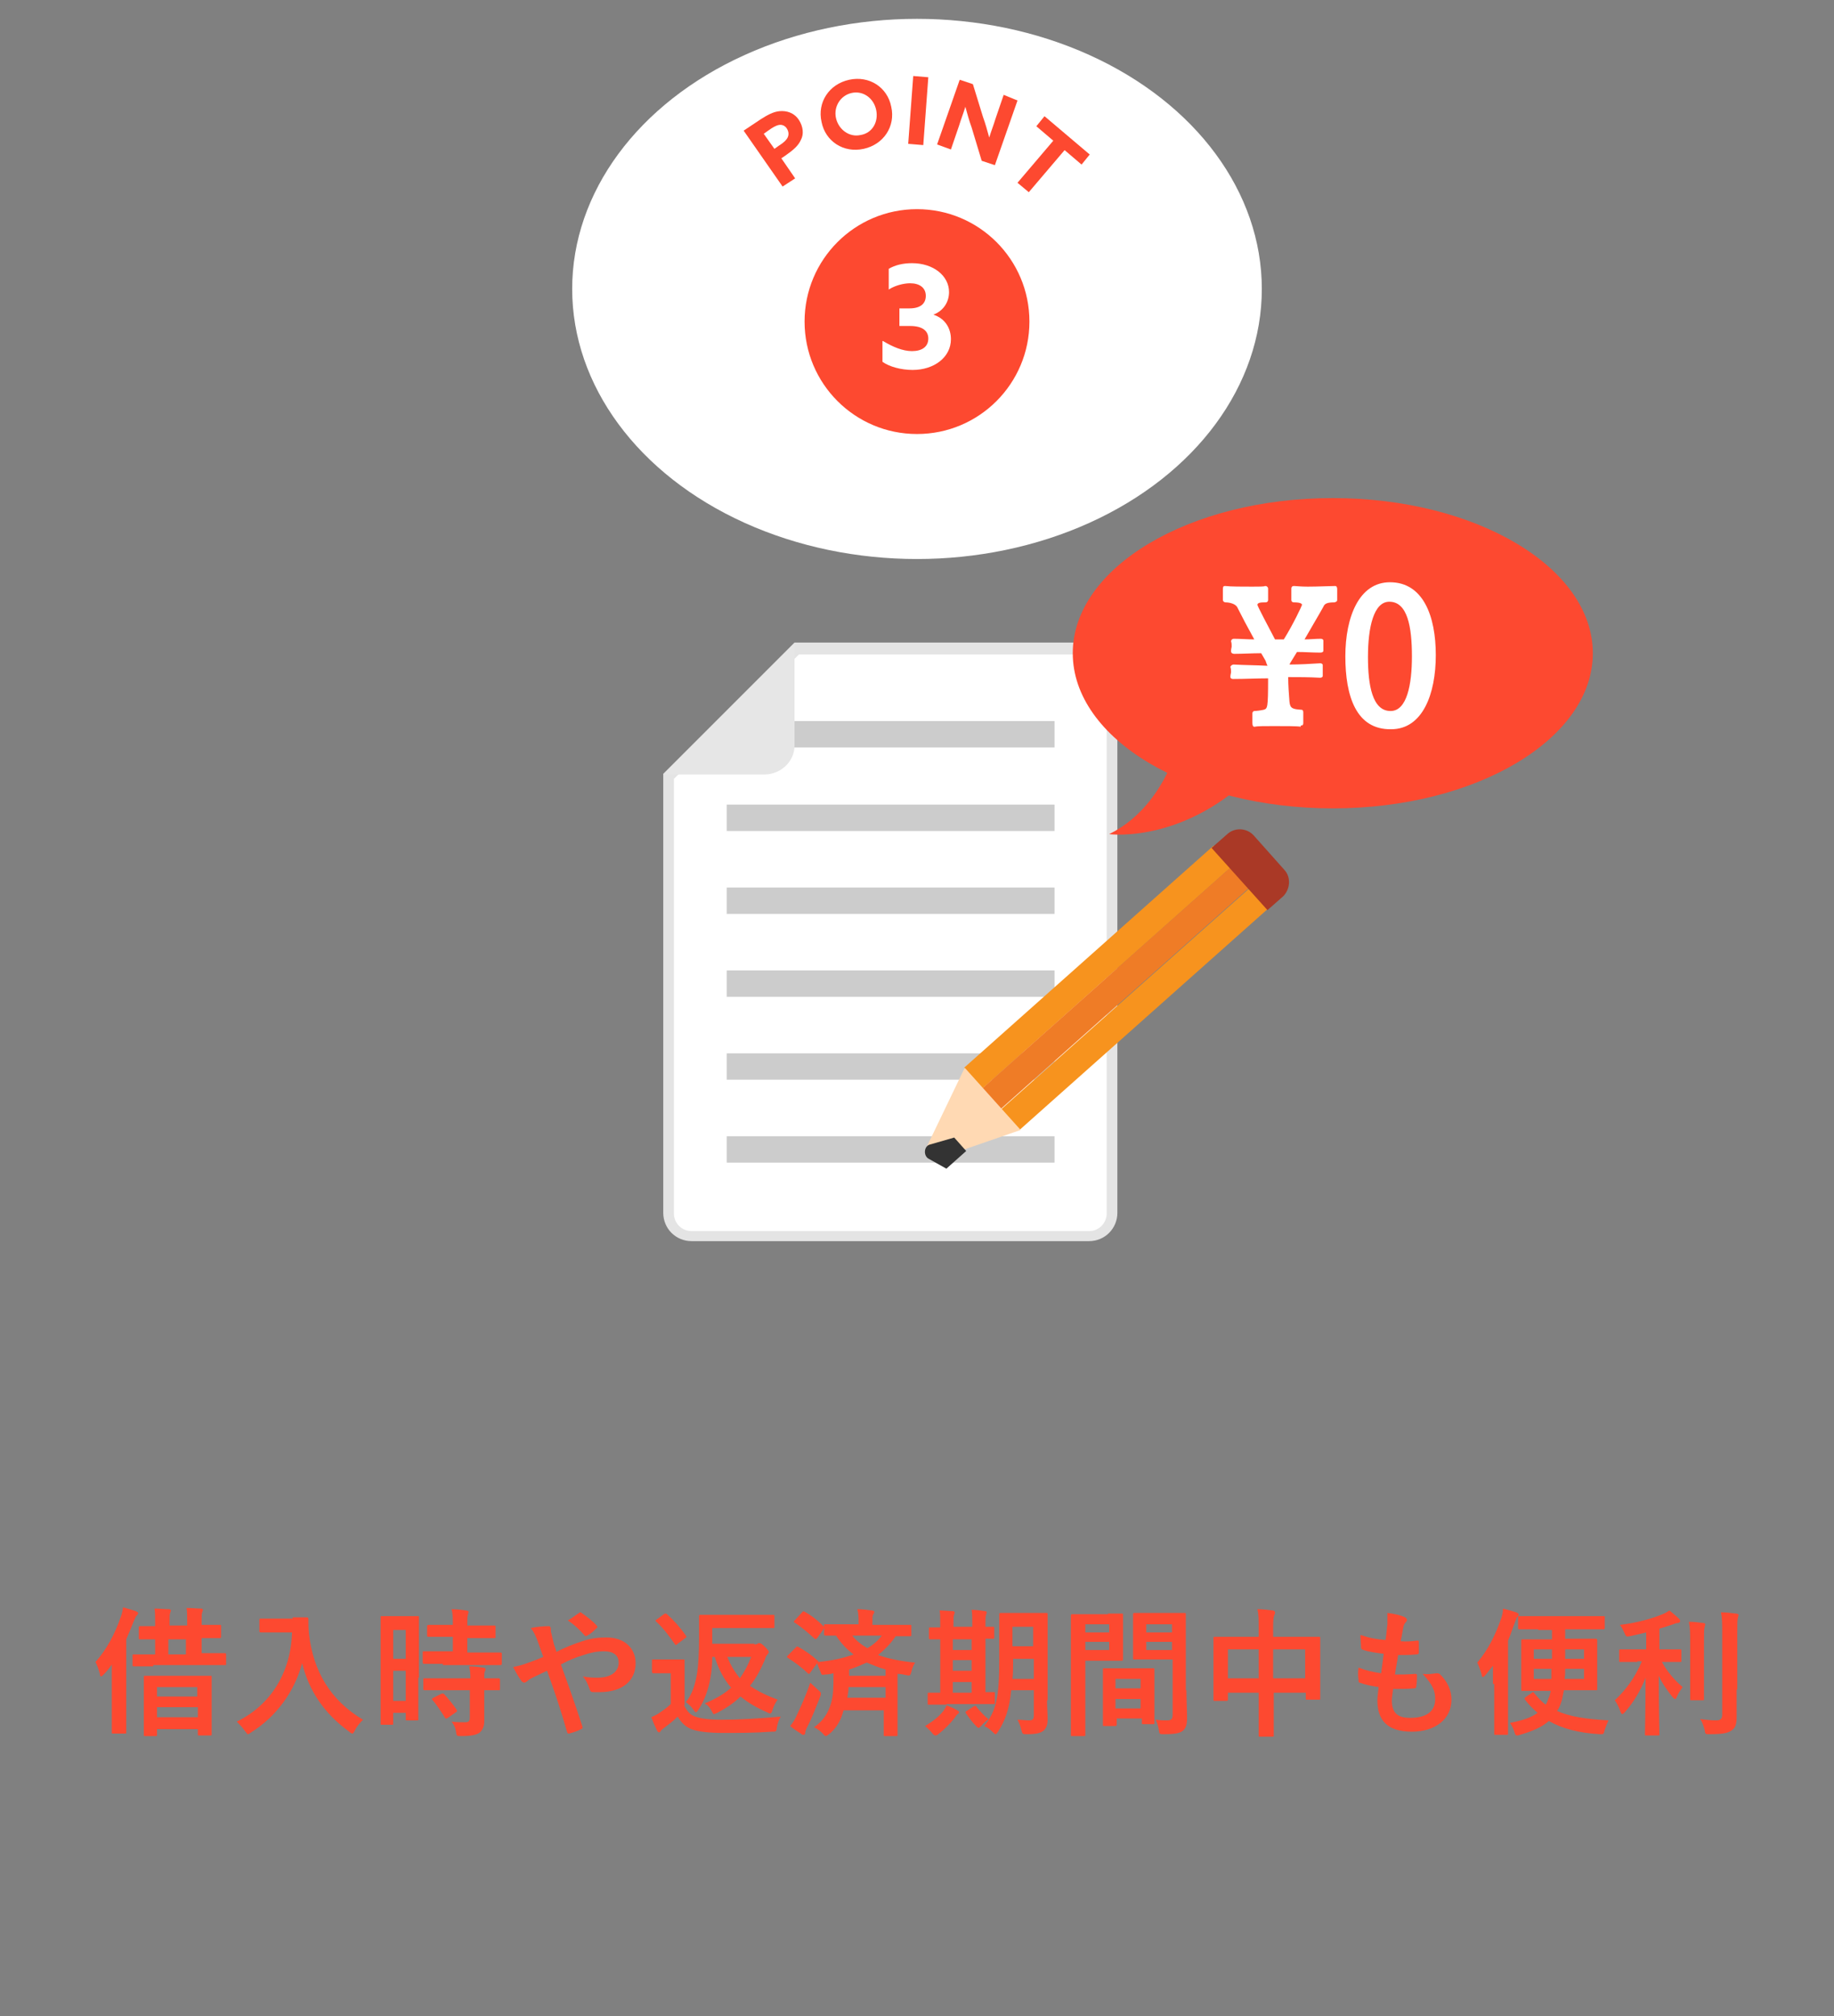
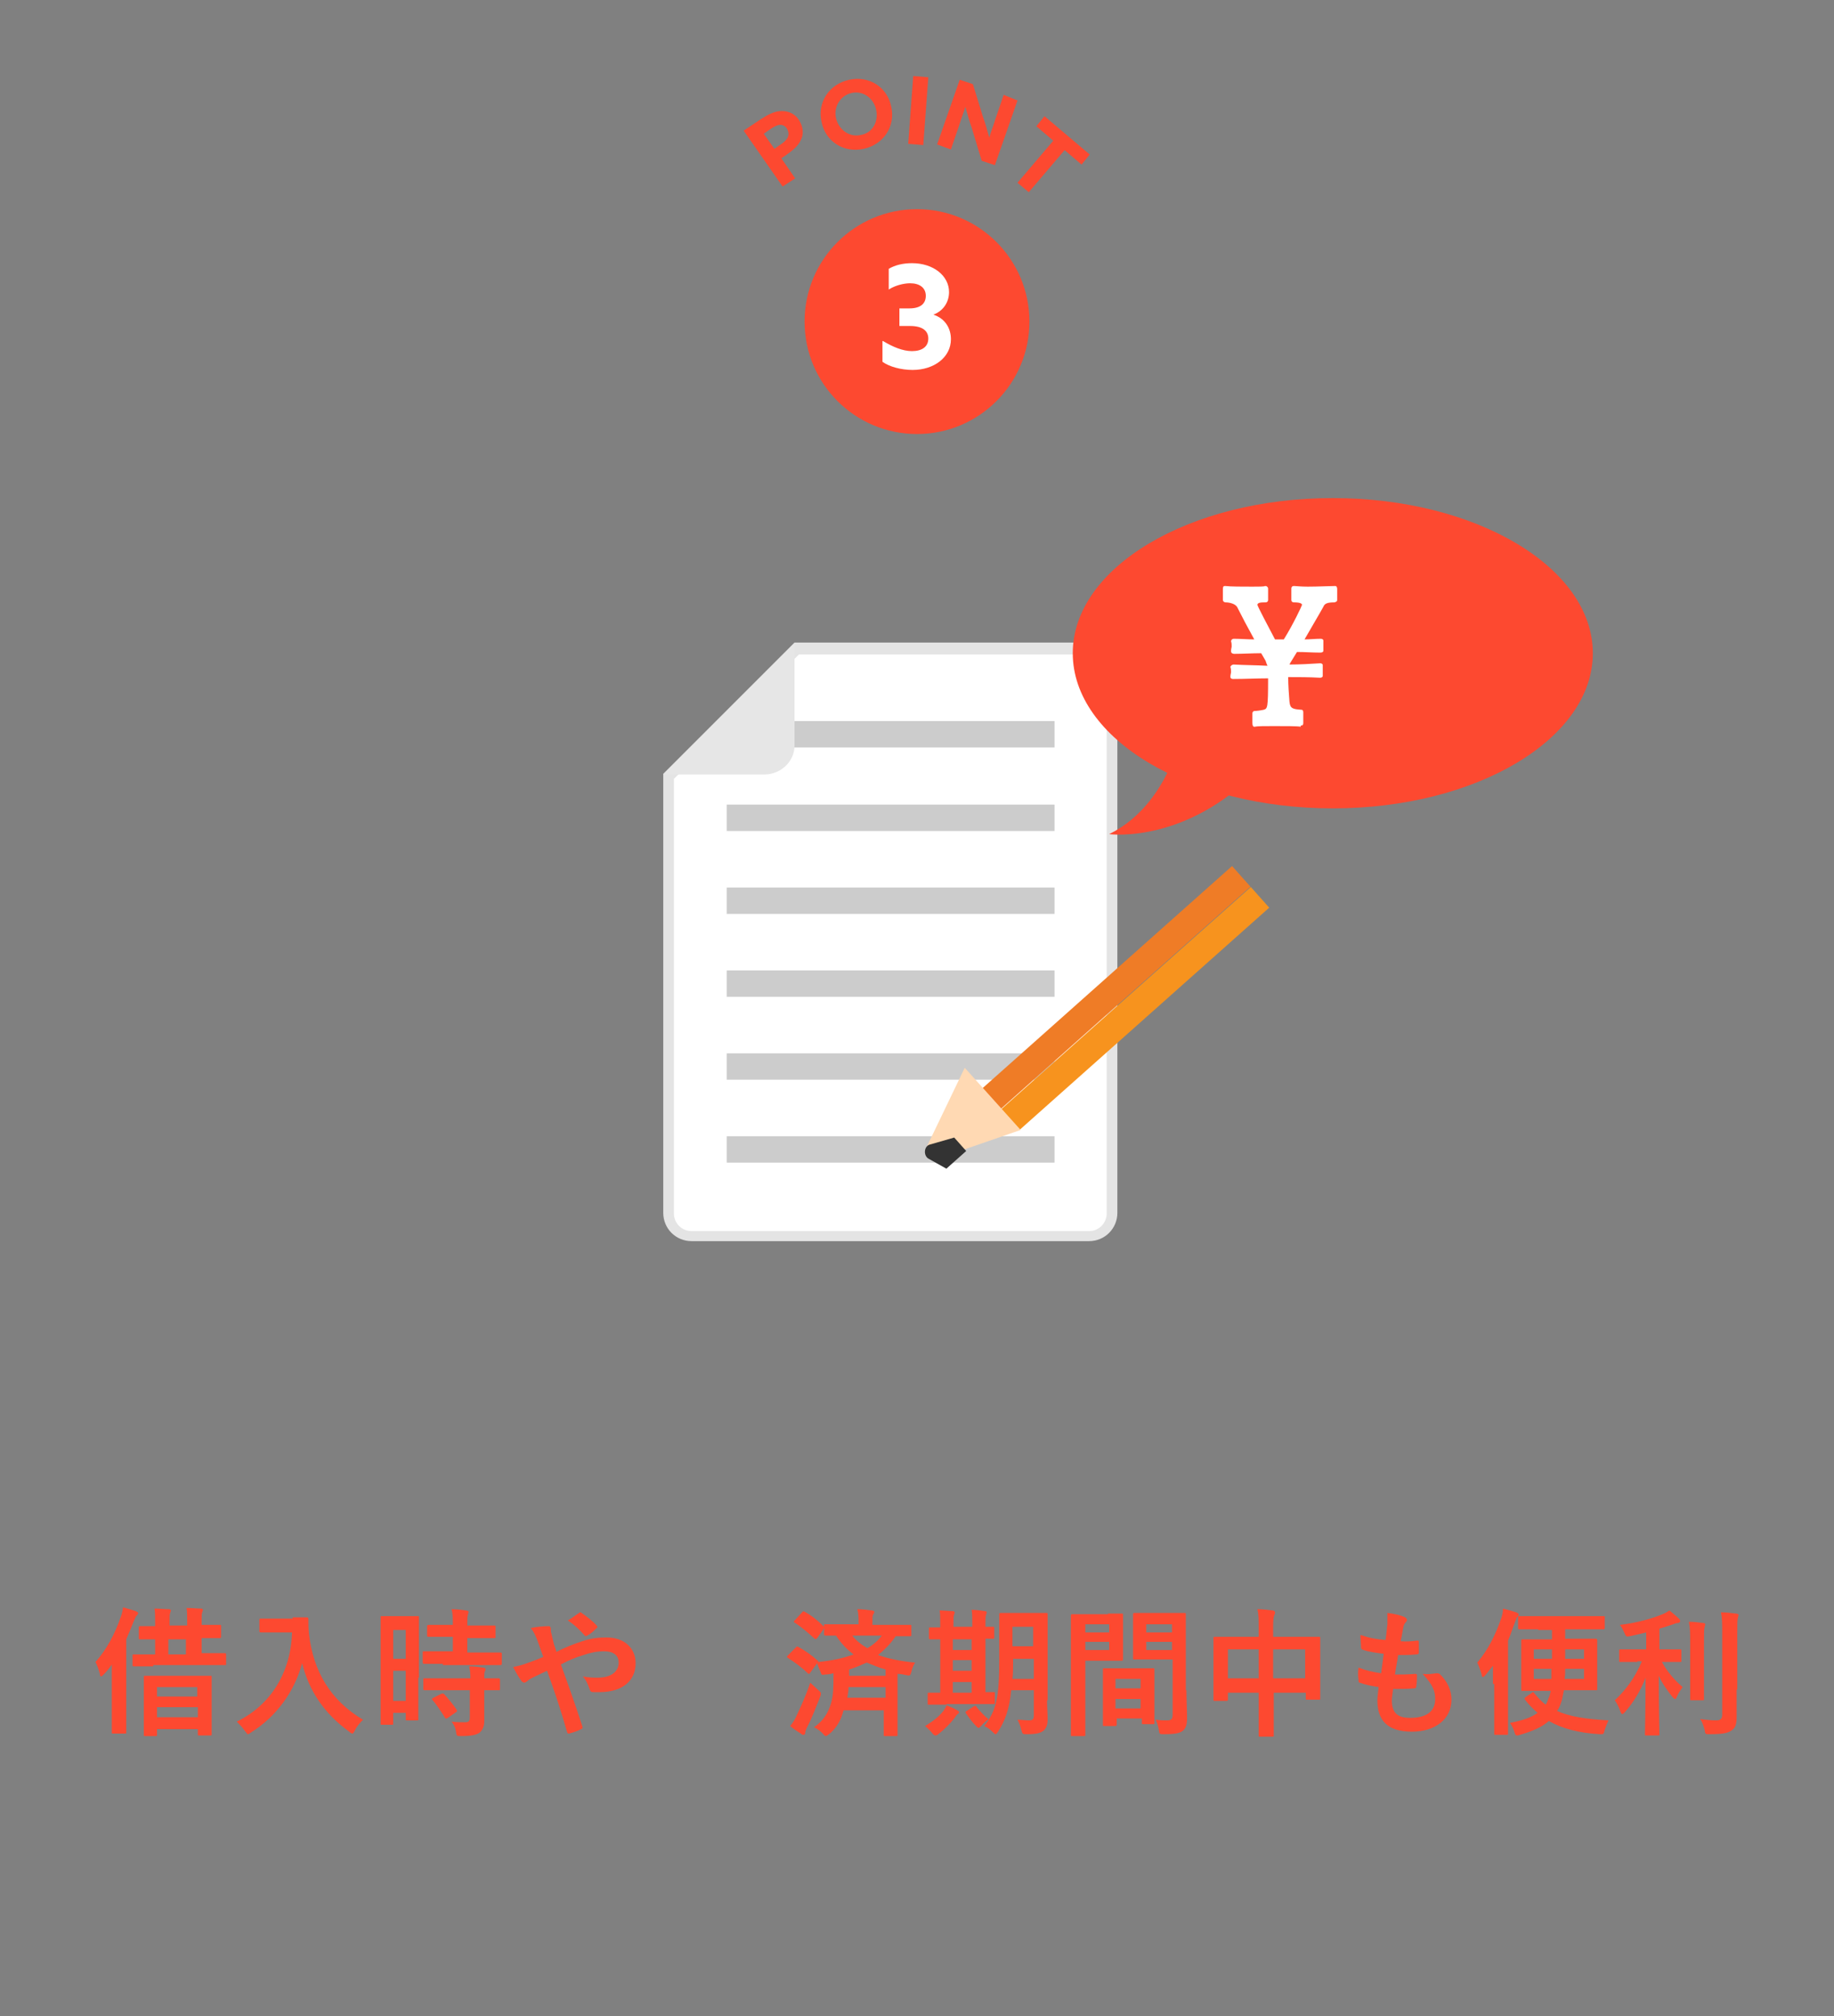
<svg xmlns="http://www.w3.org/2000/svg" xmlns:xlink="http://www.w3.org/1999/xlink" version="1.1" x="0px" y="0px" width="292px" height="321px" viewBox="0 0 292 321" style="enable-background:new 0 0 292 321;" xml:space="preserve">
  <rect x="0" y="0" width="292" height="321" fill="#808080" stroke="none" />
  <style type="text/css">
	.st0{fill:#FFFFFF;}
	.st1{fill:#FD4930;}
	.st2{fill:#E4E4E4;}
	.st3{opacity:0.2;}
	.st4{fill:#E6E6E6;}
	.st5{fill:#F7931E;}
	.st6{fill:#EF7C26;}
	.st7{clip-path:url(#SVGID_1_);fill:#333333;}
	.st8{fill:#AA3926;}
</style>
  <g id="レイヤー_1">
</g>
  <g id="レイヤー_2">
</g>
  <g id="レイヤー_3">
-     <ellipse class="st0" cx="146" cy="46" rx="54.9" ry="43" />
    <g>
      <path class="st1" d="M17.8,267.7c0-0.8,0-1.7,0-2.7c-0.4,0.6-0.8,1.1-1.3,1.6c-0.2,0.2-0.3,0.3-0.4,0.3s-0.2-0.1-0.2-0.4    c-0.2-0.8-0.5-1.5-0.7-1.9c1.8-2,3.1-4.5,4-7.1c0.2-0.5,0.3-1,0.4-1.6c0.7,0.2,1.4,0.4,2,0.6c0.2,0.1,0.4,0.2,0.4,0.3    c0,0.2-0.1,0.2-0.2,0.4c-0.2,0.1-0.2,0.3-0.5,0.9c-0.4,1-0.8,2-1.2,2.9v11.5c0,2.2,0,3.2,0,3.3c0,0.2,0,0.2-0.2,0.2H18    c-0.2,0-0.2,0-0.2-0.2c0-0.1,0-1.2,0-3.3V267.7z M24.4,265.3c-2.2,0-2.9,0-3,0c-0.2,0-0.3,0-0.3-0.2v-1.5c0-0.2,0-0.2,0.3-0.2    c0.1,0,0.9,0,3,0h0.3V261c-1.7,0-2.3,0-2.4,0c-0.2,0-0.2,0-0.2-0.3v-1.5c0-0.2,0-0.3,0.2-0.3c0.1,0,0.7,0,2.4,0v-0.7    c0-0.9,0-1.5-0.1-2.1c0.7,0,1.7,0.1,2.3,0.1c0.2,0,0.3,0.1,0.3,0.2c0,0.2-0.1,0.3-0.1,0.4c-0.1,0.2-0.1,0.6-0.1,1.3v0.7h2.8v-0.7    c0-0.9,0-1.5-0.1-2.1c0.7,0,1.7,0.1,2.3,0.1c0.2,0,0.3,0.1,0.3,0.2c0,0.2-0.1,0.3-0.1,0.4c-0.1,0.2-0.1,0.6-0.1,1.3v0.7    c2,0,2.7,0,2.9,0c0.2,0,0.2,0,0.2,0.3v1.5c0,0.2,0,0.3-0.2,0.3c-0.1,0-0.8,0-2.9,0v2.4h0.6c2.2,0,2.9,0,3,0c0.2,0,0.3,0,0.3,0.2    v1.5c0,0.2,0,0.2-0.3,0.2c-0.1,0-0.9,0-3,0H24.4z M23.1,276.4c-0.2,0-0.2,0-0.2-0.2c0-0.1,0-0.8,0-3.9v-2.4c0-2.1,0-2.8,0-2.9    c0-0.2,0-0.2,0.2-0.2c0.2,0,0.8,0,2.8,0h4.8c2,0,2.6,0,2.8,0c0.2,0,0.2,0,0.2,0.2c0,0.1,0,0.8,0,2.6v2.7c0,3.1,0,3.7,0,3.8    c0,0.2,0,0.2-0.2,0.2h-1.8c-0.2,0-0.2,0-0.2-0.2v-0.8H25v0.9c0,0.2,0,0.2-0.3,0.2H23.1z M25,270.1h6.4v-1.5H25V270.1z M31.5,273.4    v-1.6H25v1.6H31.5z M29.6,263.4V261h-2.8v2.4H29.6z" />
      <path class="st1" d="M46.6,257.5c1.6,0,2.1,0,2.2,0c0.2,0,0.3,0,0.3,0.3c0,0.8,0,1.4,0.1,2.4c0.7,5.9,3.4,10.5,8.6,13.6    c-0.4,0.4-0.9,0.9-1.3,1.7c-0.2,0.4-0.3,0.5-0.4,0.5c-0.1,0-0.3-0.1-0.5-0.3c-4-2.9-6.4-6.5-7.5-10.9c-1.2,4.5-4.1,8.5-8.1,11    c-0.3,0.2-0.4,0.3-0.5,0.3c-0.2,0-0.2-0.2-0.5-0.5c-0.4-0.6-0.9-1.1-1.3-1.5c5.5-2.7,8.6-7.9,8.8-14.2h-2.7c-1.6,0-2.1,0-2.2,0    c-0.2,0-0.3,0-0.3-0.2v-1.8c0-0.2,0-0.2,0.3-0.2c0.1,0,0.6,0,2.2,0H46.6z" />
      <path class="st1" d="M66.6,267.1c0,5.5,0,6.5,0,6.6c0,0.2,0,0.2-0.2,0.2h-1.6c-0.2,0-0.2,0-0.2-0.2v-1h-2v1.7c0,0.2,0,0.2-0.2,0.2    h-1.6c-0.2,0-0.2,0-0.2-0.2c0-0.1,0-1.3,0-6.8v-4.8c0-4,0-5.1,0-5.3c0-0.2,0-0.2,0.2-0.2c0.2,0,0.6,0,1.9,0h1.9c1.3,0,1.7,0,1.9,0    c0.2,0,0.2,0,0.2,0.2c0,0.1,0,1.2,0,4.4V267.1z M62.6,259.5v4.6h2v-4.6H62.6z M64.6,270.8V266h-2v4.8H64.6z M70.5,264.9    c-2.1,0-2.8,0-2.9,0c-0.2,0-0.3,0-0.3-0.3v-1.5c0-0.2,0-0.2,0.3-0.2c0.1,0,0.9,0,2.9,0h1.6v-2.3h-1c-2,0-2.6,0-2.8,0    c-0.2,0-0.3,0-0.3-0.2V259c0-0.2,0-0.3,0.3-0.3c0.1,0,0.8,0,2.8,0h1c0-1.1,0-1.7-0.2-2.5c0.9,0,1.5,0.1,2.3,0.2    c0.2,0,0.4,0.1,0.4,0.2c0,0.2-0.1,0.3-0.1,0.5c-0.1,0.2-0.1,0.7-0.1,1.7h1.5c2,0,2.7,0,2.8,0c0.2,0,0.2,0,0.2,0.3v1.5    c0,0.2,0,0.2-0.2,0.2c-0.1,0-0.8,0-2.8,0h-1.5v2.3h2.3c2.1,0,2.8,0,2.9,0c0.2,0,0.3,0,0.3,0.2v1.5c0,0.2,0,0.3-0.3,0.3    c-0.1,0-0.9,0-2.9,0H70.5z M70.6,269.1c-2.1,0-2.8,0-2.9,0c-0.2,0-0.3,0-0.3-0.2v-1.5c0-0.2,0-0.2,0.3-0.2c0.1,0,0.8,0,2.9,0h4.3    c0-0.9-0.1-1.4-0.2-1.9c0.8,0,1.6,0.1,2.2,0.2c0.2,0,0.4,0.1,0.4,0.2c0,0.2,0,0.2-0.1,0.4c-0.1,0.2-0.1,0.4-0.1,1.1    c1.5,0,2.1,0,2.2,0c0.2,0,0.3,0,0.3,0.2v1.5c0,0.2,0,0.2-0.3,0.2c-0.1,0-0.7,0-2.2,0v2.2c0,1,0,2,0,2.7c0,0.8-0.2,1.4-0.8,1.9    c-0.5,0.3-1.2,0.5-2.9,0.5c-0.7,0-0.7,0-0.8-0.7s-0.4-1.2-0.7-1.6c0.8,0.1,1.4,0.1,2.2,0.1c0.5,0,0.7-0.2,0.7-0.7v-4.4H70.6z     M70.2,269.7c0.2-0.1,0.3-0.1,0.5,0c0.7,0.8,1.4,1.6,2,2.5c0.1,0.2,0.1,0.3-0.1,0.4l-1.3,0.9c-0.1,0.1-0.2,0.1-0.3,0.1    c-0.1,0-0.1,0-0.2-0.2c-0.7-1.1-1.3-2-1.9-2.7c-0.2-0.2-0.2-0.2,0.1-0.4L70.2,269.7z" />
      <path class="st1" d="M92.7,261.3c1.5-0.5,2.6-0.6,3.9-0.6c2.8,0,4.6,1.7,4.6,4.1c0,2.8-2.1,4.6-5.7,4.6c-0.4,0-0.7,0-1,0    c-0.4,0-0.5-0.1-0.6-0.4c-0.3-0.8-0.5-1.4-1.1-2.1c1,0.2,1.6,0.2,2.4,0.2c2,0,3.3-0.9,3.3-2.4c0-1.2-0.9-1.8-2.3-1.8    c-1.2,0-2.1,0.2-3.3,0.6c-1.3,0.4-2.3,0.8-3.6,1.5c1.2,3.3,2.3,6.4,3.4,9.8c0.1,0.3,0.1,0.4-0.2,0.5c-0.5,0.3-1.2,0.5-1.9,0.7    c-0.2,0-0.2,0-0.3-0.2c-1-3.5-2-6.5-3.2-9.8c-0.8,0.4-1.5,0.7-2.1,1c-0.6,0.3-0.8,0.4-1.1,0.7c-0.2,0.1-0.3,0.2-0.4,0.2    c-0.1,0-0.4-0.1-0.5-0.3c-0.5-0.7-0.9-1.4-1.3-2.2c1-0.2,1.4-0.3,2.2-0.6c0.5-0.2,1.2-0.4,2.6-1c-0.3-0.8-0.6-1.7-1-2.8    c-0.2-0.4-0.4-1.1-1-1.8c0.9-0.2,2.1-0.3,2.9-0.3c0.2,0,0.3,0.2,0.3,0.5c0,0.3,0,0.4,0.1,0.7c0.1,0.5,0.2,0.8,0.4,1.7    c0.2,0.5,0.3,0.9,0.4,1.2C90.1,262.2,91.5,261.7,92.7,261.3z M92.2,256.8c0.1-0.1,0.2-0.1,0.2-0.1c0.1,0,0.1,0,0.2,0.1    c0.7,0.5,1.7,1.2,2.4,2c0.1,0.1,0.1,0.2,0.1,0.2s0,0.2-0.1,0.2c-0.4,0.4-0.9,0.9-1.5,1.2c-0.1,0-0.1,0.1-0.2,0.1    c0,0-0.1,0-0.2-0.1c-0.8-0.9-1.6-1.7-2.7-2.4C91.1,257.6,91.7,257.1,92.2,256.8z" />
-       <path class="st1" d="M108.9,271.5c0.5,0.9,0.9,1.5,1.8,1.8c0.8,0.3,2.2,0.5,4.1,0.5c2.8,0,6.2-0.2,9.5-0.5    c-0.3,0.5-0.5,1.1-0.6,1.7c-0.1,0.7-0.1,0.7-0.8,0.7c-2.8,0.2-5.4,0.2-7.7,0.2c-2.3,0-4.1-0.2-5.1-0.6c-1-0.4-1.6-1-2.2-2    c-0.7,0.7-1.5,1.3-2.3,1.9c-0.2,0.2-0.4,0.3-0.4,0.4c-0.1,0.2-0.2,0.2-0.3,0.2c-0.1,0-0.2-0.1-0.3-0.3c-0.3-0.6-0.6-1.3-0.9-2.1    c0.6-0.3,0.9-0.4,1.3-0.7c0.6-0.4,1.3-0.9,1.8-1.4v-4.9h-1.1c-1.2,0-1.5,0-1.6,0c-0.2,0-0.3,0-0.3-0.3v-1.7c0-0.2,0-0.2,0.3-0.2    c0.1,0,0.4,0,1.6,0h1.4c1.2,0,1.5,0,1.7,0c0.2,0,0.2,0,0.2,0.2c0,0.1,0,0.7,0,2.1V271.5z M105.7,257c0.1-0.1,0.2-0.1,0.3-0.1    c0.1,0,0.1,0,0.2,0.1c1.1,1,2.1,2.1,3,3.4c0.1,0.2,0.2,0.2-0.1,0.4l-1.2,0.9c-0.1,0.1-0.2,0.2-0.3,0.2c-0.1,0-0.1-0.1-0.2-0.2    c-0.9-1.3-1.9-2.6-2.9-3.5c-0.2-0.2-0.2-0.2,0.1-0.4L105.7,257z M120.1,261.8c0.2,0,0.4,0,0.5-0.1c0.1-0.1,0.2-0.1,0.3-0.1    c0.2,0,0.4,0.1,0.9,0.6c0.5,0.5,0.6,0.7,0.6,0.8c0,0.2-0.1,0.2-0.2,0.4c-0.2,0.2-0.3,0.4-0.4,0.8c-0.7,1.6-1.4,3-2.4,4.2    c1.3,0.9,2.8,1.6,4.4,2.2c-0.3,0.4-0.6,1-0.8,1.6c-0.1,0.4-0.2,0.6-0.4,0.6c-0.1,0-0.3-0.1-0.5-0.2c-1.6-0.7-3-1.5-4.2-2.5    c-1,1-2.2,1.8-3.7,2.6c-0.3,0.1-0.4,0.2-0.5,0.2c-0.2,0-0.2-0.2-0.4-0.5c-0.3-0.6-0.6-0.9-1.1-1.2c1.7-0.7,3.1-1.5,4.2-2.5    c-1.1-1.3-2-2.9-2.6-4.9h-0.4c0,1.2-0.1,2.4-0.3,3.4c-0.3,1.7-0.9,3.5-1.9,5c-0.2,0.3-0.3,0.4-0.4,0.4c-0.1,0-0.2-0.1-0.4-0.4    c-0.4-0.6-0.8-0.9-1.2-1.2c1.1-1.4,1.5-2.9,1.8-4.7c0.2-1.3,0.3-3.3,0.3-5.4c0-2.3,0-3.3,0-3.5c0-0.2,0-0.3,0.2-0.3    c0.1,0,0.9,0,2.9,0h5.8c2.1,0,2.8,0,2.9,0c0.2,0,0.2,0,0.2,0.3v1.6c0,0.2,0,0.2-0.2,0.2c-0.1,0-0.8,0-2.9,0h-6.8v2.5H120.1z     M115.8,263.8c0.5,1.3,1.2,2.4,2,3.4c0.7-1,1.3-2.1,1.8-3.4H115.8z" />
      <path class="st1" d="M126.7,262.3c0.2-0.2,0.2-0.2,0.4-0.1c1.1,0.6,2.1,1.3,3.1,2.2c0.1,0.1,0.1,0.1,0.1,0.2    c2.1-0.2,4-0.6,5.6-1.2c-1.1-0.8-2-1.8-2.8-3c-1,0-1.5,0-1.6,0c-0.2,0-0.3,0-0.3-0.2v-1.4c0-0.2,0-0.2,0.3-0.2c0.1,0,0.9,0,3,0    h2.2v-0.3c0-0.7,0-1.4-0.2-2.1c0.8,0,1.6,0.1,2.3,0.2c0.2,0,0.4,0.1,0.4,0.2c0,0.2-0.1,0.3-0.2,0.5c-0.1,0.2-0.1,0.4-0.1,1.2v0.4    h3c2.2,0,2.9,0,3,0c0.2,0,0.2,0,0.2,0.2v1.4c0,0.2,0,0.2-0.2,0.2c-0.1,0-0.7,0-2.3,0c-0.8,1.2-1.7,2.1-2.8,3    c1.7,0.6,3.7,1,5.9,1.2c-0.2,0.3-0.5,0.9-0.6,1.5c-0.2,0.6-0.2,0.6-0.8,0.5c-0.5-0.1-0.9-0.2-1.4-0.2v7c0,1.7,0,2.6,0,2.7    c0,0.2,0,0.2-0.3,0.2h-1.7c-0.2,0-0.2,0-0.2-0.2c0-0.1,0-1,0-2.7v-1.2h-6.4c-0.4,1.6-1.1,2.8-2.3,3.8c-0.3,0.2-0.4,0.3-0.5,0.3    s-0.3-0.1-0.5-0.4c-0.4-0.4-0.9-0.8-1.4-1c1.4-1,2.2-2.1,2.7-3.8c0.4-1.3,0.4-2.6,0.4-4.8c-0.4,0.1-0.8,0.2-1.3,0.2    c-0.6,0.1-0.6,0.1-0.8-0.5c-0.2-0.5-0.4-0.9-0.5-1.3l-1.1,1.5c-0.1,0.1-0.1,0.2-0.2,0.2c0,0-0.1,0-0.2-0.1c-0.9-0.9-2-1.7-3.1-2.4    c-0.1-0.1-0.2-0.1-0.2-0.2c0-0.1,0.1-0.2,0.2-0.3L126.7,262.3z M126.9,273c0.6-1.3,1.4-3,2.1-5.1c0.3,0.3,0.8,0.7,1.2,1.1    c0.3,0.3,0.5,0.4,0.5,0.6c0,0.1,0,0.3-0.1,0.5c-0.7,1.7-1.3,3.4-2.1,4.9c-0.2,0.4-0.3,0.7-0.3,0.9c0,0.2-0.1,0.3-0.3,0.3    c-0.1,0-0.2,0-0.4-0.2c-0.5-0.3-1.1-0.7-1.7-1.2C126.3,274.2,126.6,273.7,126.9,273z M127.7,256.7c0.2-0.2,0.2-0.2,0.4-0.1    c1.1,0.6,2.1,1.4,3,2.3c0.1,0.1,0.1,0.1,0.1,0.2s0,0.1-0.1,0.3l-1,1.4c-0.2,0.2-0.2,0.2-0.4,0.1c-1-0.9-2-1.8-3.1-2.5    c-0.1-0.1-0.2-0.1-0.2-0.2c0-0.1,0-0.1,0.2-0.3L127.7,256.7z M141,270.3v-1.7h-5.9c0,0.6-0.1,1.1-0.2,1.7H141z M135.2,266.8h5.8    v-1c-1.1-0.3-2-0.7-3-1.1c-0.9,0.4-1.8,0.8-2.8,1.1V266.8z M135.7,260.4c0.6,0.8,1.5,1.5,2.4,2c0.9-0.5,1.7-1.2,2.3-2H135.7z" />
      <path class="st1" d="M149.4,276.1c-0.2,0.2-0.4,0.2-0.5,0.2c-0.1,0-0.3-0.1-0.5-0.4c-0.4-0.5-0.8-0.8-1.1-1.1    c1.3-0.8,2.2-1.5,2.9-2.4c0.2-0.3,0.4-0.6,0.5-0.9c0.7,0.3,1.1,0.4,1.7,0.8c0.2,0.1,0.3,0.2,0.3,0.3c0,0.1-0.1,0.2-0.2,0.3    c-0.2,0.1-0.3,0.3-0.5,0.6C151.3,274.4,150.4,275.3,149.4,276.1z M150.7,271.4c-2,0-2.6,0-2.8,0c-0.2,0-0.2,0-0.2-0.2v-1.5    c0-0.2,0-0.2,0.2-0.2c0.1,0,0.6,0,1.8,0V261c-1,0-1.4,0-1.5,0c-0.2,0-0.3,0-0.3-0.2v-1.5c0-0.2,0-0.2,0.3-0.2c0.1,0,0.5,0,1.5,0    v-0.4c0-1.1,0-1.7-0.1-2.3c0.7,0,1.5,0.1,2.1,0.1c0.2,0,0.3,0.1,0.3,0.2c0,0.2-0.1,0.3-0.1,0.4c-0.1,0.2-0.1,0.6-0.1,1.5v0.4h3    v-0.4c0-1.1,0-1.7-0.1-2.3c0.7,0,1.4,0.1,2.1,0.2c0.2,0,0.3,0.1,0.3,0.2c0,0.2-0.1,0.3-0.1,0.4c-0.1,0.2-0.1,0.6-0.1,1.5v0.4    c0.8,0,1.1,0,1.2,0c0.2,0,0.2,0,0.2,0.2v1.5c0,0.2,0,0.2-0.2,0.2c-0.1,0-0.5,0-1.2,0v8.5c0.8,0,1.2,0,1.3,0c0.2,0,0.2,0,0.2,0.2    v1.5c0,0.2,0,0.2-0.2,0.2c-0.1,0-0.8,0-2.7,0H150.7z M154.7,262.7V261h-3v1.7H154.7z M154.7,266v-1.7h-3v1.7H154.7z M154.7,269.5    v-1.7h-3v1.7H154.7z M155,271.7c0.1-0.1,0.2-0.1,0.3-0.1c0.1,0,0.1,0,0.2,0.2c0.5,0.6,1.4,1.6,1.9,1.9c-0.4,0.3-0.8,0.6-1.2,1.1    c-0.2,0.2-0.3,0.3-0.4,0.3c-0.1,0-0.2-0.1-0.4-0.3c-0.6-0.6-1.1-1.3-1.6-2c-0.1-0.2-0.1-0.3,0.1-0.4L155,271.7z M166.7,270.7    c0,1,0.1,2.2,0.1,3c0,0.9-0.2,1.4-0.6,1.8c-0.5,0.4-1.1,0.6-2.7,0.6c-0.7,0-0.7,0-0.9-0.7c-0.1-0.6-0.4-1.2-0.6-1.6    c0.7,0,1.3,0.1,1.9,0.1c0.5,0,0.7-0.2,0.7-0.8v-4H161c-0.3,3.1-1,4.9-2.1,6.6c-0.2,0.3-0.3,0.4-0.4,0.4c-0.1,0-0.2-0.1-0.4-0.3    c-0.4-0.4-0.9-0.8-1.4-1c1.9-2.4,2.4-4.5,2.4-10.5v-3.6c0-2.3,0-3.5,0-3.6c0-0.2,0-0.3,0.2-0.3c0.2,0,0.7,0,2.3,0h2.7    c1.6,0,2.1,0,2.3,0c0.2,0,0.2,0,0.2,0.3c0,0.1,0,1.3,0,3.6V270.7z M164.6,267.3v-3.2h-3.3v0.4c0,1,0,2-0.1,2.8H164.6z M161.2,259    v3.1h3.3V259H161.2z" />
      <path class="st1" d="M176.4,256.9c1.4,0,2.1,0,2.2,0c0.2,0,0.2,0,0.2,0.3c0,0.1,0,0.8,0,2.1v2.7c0,1.3,0,2,0,2.1    c0,0.2,0,0.3-0.2,0.3c-0.1,0-0.8,0-2.2,0h-3.6v7.1c0,3,0,4.5,0,4.7c0,0.2,0,0.2-0.2,0.2h-1.9c-0.2,0-0.2,0-0.2-0.2    c0-0.2,0-1.7,0-4.7v-9.5c0-3.1,0-4.6,0-4.7c0-0.2,0-0.3,0.2-0.3c0.2,0,1,0,2.6,0H176.4z M172.8,258.6v1.3h3.8v-1.3H172.8z     M176.6,261.4h-3.8v1.3h3.8V261.4z M175.8,274.8c-0.2,0-0.2,0-0.2-0.3c0-0.1,0-0.7,0-4v-1.9c0-1.9,0-2.6,0-2.8    c0-0.2,0-0.2,0.2-0.2c0.2,0,0.7,0,2.4,0h3c1.7,0,2.2,0,2.4,0c0.2,0,0.2,0,0.2,0.2c0,0.1,0,0.8,0,2.4v2.2c0,3.2,0,3.8,0,3.9    c0,0.2,0,0.2-0.2,0.2h-1.6c-0.2,0-0.2,0-0.2-0.2v-0.7h-4v0.9c0,0.2,0,0.3-0.3,0.3H175.8z M177.6,268.8h4v-1.5h-4V268.8z     M181.6,272v-1.5h-4v1.5H181.6z M188.9,269.1c0,1.5,0.1,3.3,0.1,4.4c0,1.1-0.2,1.6-0.6,2c-0.5,0.4-1.1,0.6-3.1,0.6    c-0.7,0-0.7,0-0.8-0.7c-0.1-0.6-0.3-1.2-0.5-1.6c0.7,0.1,1.4,0.1,1.8,0.1c0.7,0,0.9-0.2,0.9-0.9v-8.8H183c-1.7,0-2.3,0-2.4,0    c-0.2,0-0.2,0-0.2-0.3c0-0.1,0-0.6,0-1.9v-3c0-1.3,0-1.8,0-1.9c0-0.2,0-0.3,0.2-0.3c0.1,0,0.7,0,2.4,0h3.2c1.7,0,2.3,0,2.4,0    c0.2,0,0.2,0,0.2,0.3c0,0.1,0,1,0,2.9V269.1z M182.5,258.6v1.3h4.1v-1.3H182.5z M186.6,262.7v-1.3h-4.1v1.3H186.6z" />
      <path class="st1" d="M200.4,259c0-1.2,0-2-0.2-2.8c0.8,0,1.7,0.1,2.4,0.2c0.2,0,0.4,0.1,0.4,0.3c0,0.2,0,0.3-0.1,0.4    c-0.1,0.3-0.2,0.7-0.2,1.8v1.7h4.3c2.1,0,2.8,0,3,0c0.2,0,0.2,0,0.2,0.2c0,0.1,0,0.8,0,2.7v2.6c0,3.5,0,4.2,0,4.3    c0,0.2,0,0.2-0.2,0.2h-1.9c-0.2,0-0.2,0-0.2-0.2v-0.9h-5.1v2.7c0,2.6,0,4,0,4.1c0,0.2,0,0.2-0.2,0.2h-2c-0.2,0-0.2,0-0.2-0.2    c0-0.1,0-1.4,0-4v-2.8h-4.9v1c0,0.2,0,0.3-0.2,0.3h-1.9c-0.2,0-0.2,0-0.2-0.3c0-0.1,0-0.8,0-4.3v-2.3c0-2.2,0-2.9,0-3.1    c0-0.2,0-0.2,0.2-0.2c0.2,0,0.9,0,3,0h4V259z M195.5,267.2h4.9v-4.6h-4.9V267.2z M202.7,262.6v4.6h5.1v-4.6H202.7z" />
      <path class="st1" d="M221.6,270.7c0,2,0.9,2.8,2.9,2.8c2.6,0,4-1,4-3c0-1.2-0.3-2.2-2-4c0.9,0.1,1.4,0,2.2-0.1    c0.2,0,0.3,0,0.5,0.1c1.2,1.1,1.9,2.6,1.9,4.1c0,3.1-2.6,5.1-6.3,5.1c-3.9,0-5.5-1.8-5.5-5c0-0.5,0.1-1.1,0.2-2.1    c-1.3-0.2-2.2-0.4-3-0.7c-0.2,0-0.2-0.2-0.2-0.4c-0.1-0.7-0.1-1.4,0-2c1.3,0.5,2.3,0.7,3.6,0.9c0.1-0.8,0.3-2.2,0.4-3.1    c-1.5-0.2-2.3-0.3-3.2-0.6c-0.3-0.1-0.4-0.2-0.4-0.4c0-0.5-0.1-1.3-0.1-2c1.5,0.5,2.6,0.7,4,0.8c0.2-1.3,0.2-1.9,0.3-2.5    c0-0.6,0-1.3,0-1.8c1,0.1,2.2,0.4,2.6,0.6c0.3,0.1,0.5,0.3,0.5,0.5c0,0.2-0.1,0.3-0.2,0.4c-0.2,0.2-0.3,0.4-0.4,0.9    c-0.1,0.5-0.2,1.3-0.4,2.1c0.9,0.1,1.8,0,2.7-0.1c0.2,0,0.2,0.1,0.2,0.3c0,0.5,0,1.1,0,1.6c0,0.2-0.1,0.3-0.4,0.3    c-1,0.1-2,0.1-2.9,0.1c-0.1,0.8-0.4,2.3-0.5,3.1c1.2,0,2.1,0,3.1-0.1c0.3,0,0.4,0,0.4,0.2c0,0.4,0,1.2-0.1,1.7    c0,0.3-0.1,0.4-0.3,0.4c-1.1,0.1-2.2,0.1-3.4,0.1C221.7,269.8,221.6,270.3,221.6,270.7z" />
      <path class="st1" d="M237.7,268.1c0-0.8,0-1.9,0-2.9c-0.4,0.5-0.8,1-1.2,1.5c-0.2,0.2-0.3,0.3-0.4,0.3c-0.1,0-0.2-0.1-0.2-0.4    c-0.2-0.7-0.5-1.5-0.7-1.9c1.7-2,2.9-4.4,3.8-7c0.2-0.6,0.3-1.1,0.3-1.6c0.8,0.2,1.5,0.4,2.1,0.6c0.2,0.1,0.4,0.2,0.4,0.3    c0,0.2-0.1,0.3-0.2,0.4c-0.1,0.1-0.2,0.3-0.4,0.9c-0.4,1-0.7,2-1.1,2.9v11.5c0,2.2,0,3.2,0,3.3c0,0.2,0,0.2-0.2,0.2h-1.8    c-0.2,0-0.2,0-0.2-0.2c0-0.1,0-1.2,0-3.3V268.1z M244.9,259.4c-2.1,0-2.9,0-3,0c-0.2,0-0.2,0-0.2-0.3v-1.6c0-0.2,0-0.2,0.2-0.2    c0.1,0,0.9,0,3,0h7.4c2.2,0,2.9,0,3,0c0.2,0,0.2,0,0.2,0.2v1.6c0,0.2,0,0.3-0.2,0.3c-0.1,0-0.9,0-3,0h-3.1v1.5h1.9    c2.1,0,2.8,0,2.9,0c0.2,0,0.3,0,0.3,0.3c0,0.1,0,0.7,0,2v3.6c0,1.3,0,1.9,0,2.1c0,0.2,0,0.2-0.3,0.2c-0.1,0-0.8,0-2.9,0H249    c-0.1,0.5-0.2,1-0.3,1.5c-0.2,0.6-0.4,1.3-0.8,1.8c2,0.9,4.6,1.3,8.2,1.5c-0.2,0.4-0.4,0.9-0.6,1.5c-0.2,0.7-0.1,0.7-0.8,0.7    c-3.4-0.2-6-0.9-8.1-2.1c-1,0.9-2.5,1.6-4.6,2.2c-0.2,0.1-0.4,0.1-0.5,0.1c-0.2,0-0.3-0.2-0.4-0.6c-0.2-0.6-0.4-1-0.7-1.4    c2.1-0.4,3.5-0.9,4.4-1.6c-0.7-0.6-1.4-1.3-2-2.1c-0.1-0.2-0.1-0.2,0.1-0.4l1-0.7c0.1-0.1,0.2-0.1,0.2-0.1c0.1,0,0.1,0.1,0.2,0.2    c0.6,0.7,1.1,1.3,1.8,1.8c0.2-0.3,0.3-0.6,0.4-0.9c0.2-0.4,0.3-0.8,0.4-1.3h-1.6c-2.1,0-2.8,0-2.9,0c-0.2,0-0.2,0-0.2-0.2    c0-0.2,0-0.7,0-2.1v-3.6c0-1.3,0-1.9,0-2c0-0.2,0-0.3,0.2-0.3c0.1,0,0.9,0,2.9,0h1.8v-1.5H244.9z M247.1,262.6h-2.9v1.5h2.9V262.6    z M244.2,265.7v1.6h2.8c0-0.4,0-1,0-1.6H244.2z M252.2,267.3v-1.6h-3c0,0.6,0,1.1-0.1,1.6H252.2z M252.2,264.1v-1.5h-3v1.5H252.2z    " />
      <path class="st1" d="M260.7,264.6c-1.9,0-2.6,0-2.7,0c-0.2,0-0.2,0-0.2-0.2v-1.6c0-0.2,0-0.2,0.2-0.2c0.1,0,0.8,0,2.7,0h1.4v-2.7    c-0.8,0.2-1.7,0.4-2.6,0.6c-0.6,0.1-0.6,0.1-0.9-0.6c-0.2-0.4-0.4-0.9-0.7-1.2c2.7-0.3,5.4-1.1,6.8-1.7c0.5-0.2,0.8-0.4,1.1-0.6    c0.6,0.5,1.1,0.9,1.5,1.3c0.2,0.2,0.2,0.3,0.2,0.4c0,0.2-0.2,0.3-0.4,0.3c-0.3,0-0.6,0.2-1,0.3c-0.6,0.2-1.2,0.4-1.9,0.6v3.3h0.6    c1.9,0,2.5,0,2.7,0c0.2,0,0.2,0,0.2,0.2v1.6c0,0.2,0,0.2-0.2,0.2c-0.1,0-0.8,0-2.7,0h-0.2c0.8,1.5,2.1,3,3.3,4    c-0.3,0.4-0.7,1-0.9,1.5c-0.1,0.3-0.2,0.4-0.3,0.4c-0.1,0-0.2-0.1-0.4-0.3c-0.8-1-1.6-2.1-2.2-3.4c0,5.3,0.1,8.9,0.1,9.3    c0,0.2,0,0.2-0.3,0.2h-1.8c-0.2,0-0.2,0-0.2-0.2c0-0.4,0.1-4,0.1-9c-0.8,2.1-1.9,3.9-3.3,5.5c-0.2,0.2-0.3,0.3-0.4,0.3    c-0.1,0-0.2-0.1-0.3-0.4c-0.2-0.6-0.6-1.4-0.9-1.8c1.6-1.5,3.2-3.5,4.3-6.2H260.7z M269.1,261.5c0-1.5,0-2.2-0.2-3.3    c0.8,0,1.5,0.1,2.3,0.2c0.2,0,0.3,0.1,0.3,0.2c0,0.2-0.1,0.3-0.1,0.5c-0.1,0.3-0.1,0.7-0.1,2.4v6.1c0,1.9,0,2.8,0,2.9    c0,0.2,0,0.2-0.2,0.2h-1.8c-0.2,0-0.2,0-0.2-0.2c0-0.1,0-1,0-2.9V261.5z M276.5,269c0,1.5,0,3.3,0,4.4c0,1.1-0.2,1.7-0.8,2.1    c-0.6,0.4-1.3,0.6-3.5,0.6c-0.7,0-0.7,0-0.8-0.7c-0.2-0.7-0.4-1.3-0.7-1.7c0.9,0.1,1.7,0.2,2.5,0.2c0.7,0,1-0.2,1-0.9v-13.2    c0-1.4,0-2.1-0.2-3.1c0.8,0,1.6,0.1,2.4,0.2c0.2,0,0.4,0.1,0.4,0.2c0,0.2-0.1,0.3-0.1,0.5c-0.1,0.3-0.1,0.7-0.1,2.2V269z" />
    </g>
    <circle class="st1" cx="146" cy="51.2" r="17.9" />
    <g>
      <g>
        <path class="st0" d="M140.6,54.3c1.5,0.9,3.1,1.6,4.6,1.6c1.6,0,2.6-0.7,2.6-2c0-1.2-0.9-2-2.9-2h-1.7v-2.8h1.6     c1.8,0,2.6-0.8,2.6-2c0-1.3-1-2-2.5-2c-1.1,0-2.5,0.4-3.4,1v-3.3c1-0.6,2.3-0.9,3.7-0.9c3.4,0,5.9,2,5.9,4.6c0,1.6-0.9,3-2.5,3.6     v0c1.9,0.6,2.8,2.2,2.8,3.9c0,2.9-2.7,4.9-6.1,4.9c-1.8,0-3.7-0.5-4.8-1.3V54.3z" />
      </g>
    </g>
    <g>
      <path class="st1" d="M118.4,20.8l2.7-1.8c1.1-0.7,2-1.2,3-1.3c1.1-0.1,2.3,0.2,3.1,1.4c0.7,1.1,0.8,2.3,0.3,3.2    c-0.4,0.9-1.2,1.6-2.5,2.5l-0.6,0.4l2.2,3.2l-2,1.3L118.4,20.8z M124,23.2c0.8-0.5,1.2-0.9,1.4-1.3c0.2-0.4,0.2-0.9-0.1-1.4    c-0.3-0.5-0.8-0.7-1.3-0.6c-0.5,0.1-1,0.4-1.7,0.9l-0.7,0.5l1.7,2.4L124,23.2z" />
      <path class="st1" d="M130.8,19.4c-0.7-3.1,1.2-6,4.4-6.7c3.2-0.7,6.1,1.2,6.7,4.3c0.7,3.1-1.2,6-4.4,6.7    C134.3,24.4,131.4,22.5,130.8,19.4z M139.5,17.5c-0.4-1.9-2.1-3.1-3.9-2.7c-1.8,0.4-2.9,2.2-2.5,4s2.1,3.1,3.9,2.7    C138.9,21.2,139.9,19.4,139.5,17.5z" />
      <path class="st1" d="M145.4,12.1l2.4,0.2L147,23.1l-2.4-0.2L145.4,12.1z" />
      <path class="st1" d="M154.7,20.3c-0.4-1.1-0.7-2.2-1-3.3l0,0c-0.3,1-0.7,2-1,3l-1.3,3.8l-2.2-0.8l3.6-10.3l2.1,0.7l1.6,5.2    c0.4,1.1,0.7,2.2,1,3.3l0,0c0.3-1,0.7-2,1-3l1.3-3.8L162,16l-3.6,10.3l-2.1-0.7L154.7,20.3z" />
      <path class="st1" d="M167.7,22.4l-2.7-2.3l1.3-1.6l7.2,6.1l-1.3,1.6l-2.7-2.3l-5.7,6.7l-1.8-1.5L167.7,22.4z" />
    </g>
    <g>
      <g>
        <g>
          <g>
            <path class="st0" d="M110.1,196.7c-2,0-3.6-1.6-3.6-3.6v-69.5l20.4-20.4h46.6c2,0,3.6,1.6,3.6,3.6v86.3c0,2-1.6,3.6-3.6,3.6       H110.1z" />
            <path class="st2" d="M173.4,104.1c1.5,0,2.8,1.2,2.8,2.8v86.3c0,1.5-1.2,2.8-2.8,2.8h-63.3c-1.5,0-2.8-1.2-2.8-2.8v-69.2       l19.9-19.8H173.4 M173.4,102.3h-46.9l-20.9,20.9v69.9c0,2.5,2,4.5,4.5,4.5h63.3c2.5,0,4.5-2,4.5-4.5v-86.3       C177.9,104.4,175.9,102.3,173.4,102.3L173.4,102.3z" />
          </g>
        </g>
      </g>
      <g class="st3">
        <rect x="115.7" y="114.8" width="52.2" height="4.2" />
        <rect x="115.7" y="128.1" width="52.2" height="4.2" />
        <rect x="115.7" y="141.3" width="52.2" height="4.2" />
        <rect x="115.7" y="154.5" width="52.2" height="4.2" />
        <rect x="115.7" y="167.7" width="52.2" height="4.2" />
        <rect x="115.7" y="180.9" width="52.2" height="4.2" />
      </g>
      <path class="st4" d="M126.5,118.7v-16.3l-20.9,20.9h16.3C124.4,123.2,126.5,121.2,126.5,118.7z" />
    </g>
    <g>
      <g>
-         <rect x="172.8" y="127.3" transform="matrix(0.665 0.747 -0.747 0.665 173.422 -79.12)" class="st5" width="4.4" height="53.2" />
        <rect x="175.7" y="130.6" transform="matrix(0.665 0.747 -0.747 0.665 176.88 -80.215)" class="st6" width="4.4" height="53.2" />
        <rect x="178.7" y="133.9" transform="matrix(0.665 0.747 -0.747 0.665 180.338 -81.31)" class="st5" width="4.4" height="53.2" />
        <g>
          <defs>
            <path id="SVGID_3_" d="M147.4,182.9l6.2-12.9l8.9,9.9l-13.6,4.7C148,184.9,146.9,183.8,147.4,182.9z" />
          </defs>
          <use xlink:href="#SVGID_3_" style="overflow:visible;fill:#FFD9B3;" />
          <clipPath id="SVGID_1_">
            <use xlink:href="#SVGID_3_" style="overflow:visible;" />
          </clipPath>
          <rect x="144.6" y="179.3" transform="matrix(0.665 0.746 -0.746 0.665 186.511 -49.376)" class="st7" width="7.4" height="8.1" />
        </g>
      </g>
-       <path class="st8" d="M204.5,138.5l-4.9-5.5c-1.1-1.2-3-1.3-4.2-0.2l-2.5,2.2l8.9,9.9l2.5-2.2C205.4,141.6,205.6,139.7,204.5,138.5    z" />
    </g>
    <g>
      <ellipse class="st1" cx="212.2" cy="104" rx="41.4" ry="24.7" />
      <path class="st1" d="M188.9,113.4c0,0-1.7,14.2-12.3,19.4c0,0,13.2,1.8,25.1-11.8" />
    </g>
    <g>
      <path class="st0" d="M207.1,115.7c-0.5-0.1-2.5-0.1-4.3-0.1c-1.4,0-2.6,0-3,0.1h-0.1c-0.2,0-0.3-0.2-0.3-0.6c0-0.1,0-1,0-1.5    c0-0.3,0.2-0.4,0.3-0.4c0.3,0,1.1-0.1,1.5-0.2c0.6-0.2,0.7-0.2,0.7-5c-1.8,0-3.6,0.1-5.5,0.1h-0.1c-0.2,0-0.4-0.1-0.4-0.3v-0.1    c0-0.3,0.1-0.5,0.1-0.7c0-0.3,0-0.5-0.1-0.8v0c0-0.2,0.3-0.4,0.5-0.4c1.7,0.1,3.5,0.1,5.4,0.2c-0.1-0.2-0.2-0.5-0.3-0.8l-0.7-1.2    c-1.4,0-2.9,0.1-4.3,0.1c-0.2,0-0.5-0.1-0.5-0.4v-0.1c0-0.3,0.1-0.5,0.1-0.7c0-0.3,0-0.5-0.1-0.8v0c0-0.2,0.2-0.4,0.4-0.4h0.1    c1,0,2.1,0.1,3.2,0.1c-1-1.8-2-3.7-2.7-5.1c-0.3-0.6-1.3-0.8-1.9-0.8c-0.1,0-0.4-0.1-0.4-0.4v-1.7c0-0.4,0.1-0.5,0.3-0.5h0.1    c0.8,0.1,2.8,0.1,4.3,0.1c1,0,1.9,0,2-0.1h0.1c0.2,0,0.4,0.2,0.4,0.4v1.8c0,0.3-0.2,0.4-0.4,0.4c-0.6,0-1.3,0-1.3,0.4    c0,0.2,1.8,3.6,2.8,5.5h1.4c1.5-2.4,2.9-5.4,2.9-5.5c0-0.2-0.3-0.4-1.3-0.4c-0.2,0-0.4-0.1-0.4-0.4v-1.8c0-0.2,0.1-0.4,0.4-0.4    h0.1c0.2,0,1,0.1,2.1,0.1c1.6,0,3.6-0.1,4.3-0.1h0.1c0.2,0,0.3,0.2,0.3,0.5v1.7c0,0.3-0.2,0.3-0.4,0.4c-1.2,0-1.6,0.2-1.8,0.7    c-0.6,1.1-1.8,3.1-3,5.2c0.9,0,1.7-0.1,2.5-0.1h0.1c0.2,0,0.4,0.1,0.4,0.3v0c0,0.3,0,0.6,0,0.8c0,0.2,0,0.5,0,0.7v0.1    c0,0.2-0.2,0.3-0.5,0.3c-1.2,0-2.5-0.1-3.7-0.1l-0.8,1.3c-0.2,0.3-0.3,0.5-0.4,0.7c1.7,0,3.3-0.1,4.9-0.2c0.2,0,0.4,0.1,0.4,0.3v0    c0,0.3,0,0.6,0,0.8c0,0.2,0,0.5,0,0.8v0.1c0,0.2-0.2,0.3-0.4,0.3h-0.1c-1.7-0.1-3.3-0.1-5-0.1c0,1.3,0.1,2.6,0.2,3.9    c0.1,1.1,0.5,1.2,1.9,1.3c0.3,0,0.3,0.3,0.3,0.5c0,0.6,0,1.3,0,1.6c0,0.3-0.1,0.4-0.3,0.4H207.1z" />
-       <path class="st0" d="M214.2,104.5c0-6.3,2.2-11.8,7.1-11.8c5.3,0,7.3,5.4,7.3,11.6c0,6.2-2.1,11.8-7.1,11.8    C215.9,116.2,214.2,110.8,214.2,104.5z M224.8,104.5c0-4.7-0.7-8.7-3.6-8.7c-2.5,0-3.4,4.1-3.4,8.8c0,4.5,0.7,8.6,3.6,8.6    C224,113.2,224.8,109,224.8,104.5z" />
    </g>
  </g>
</svg>